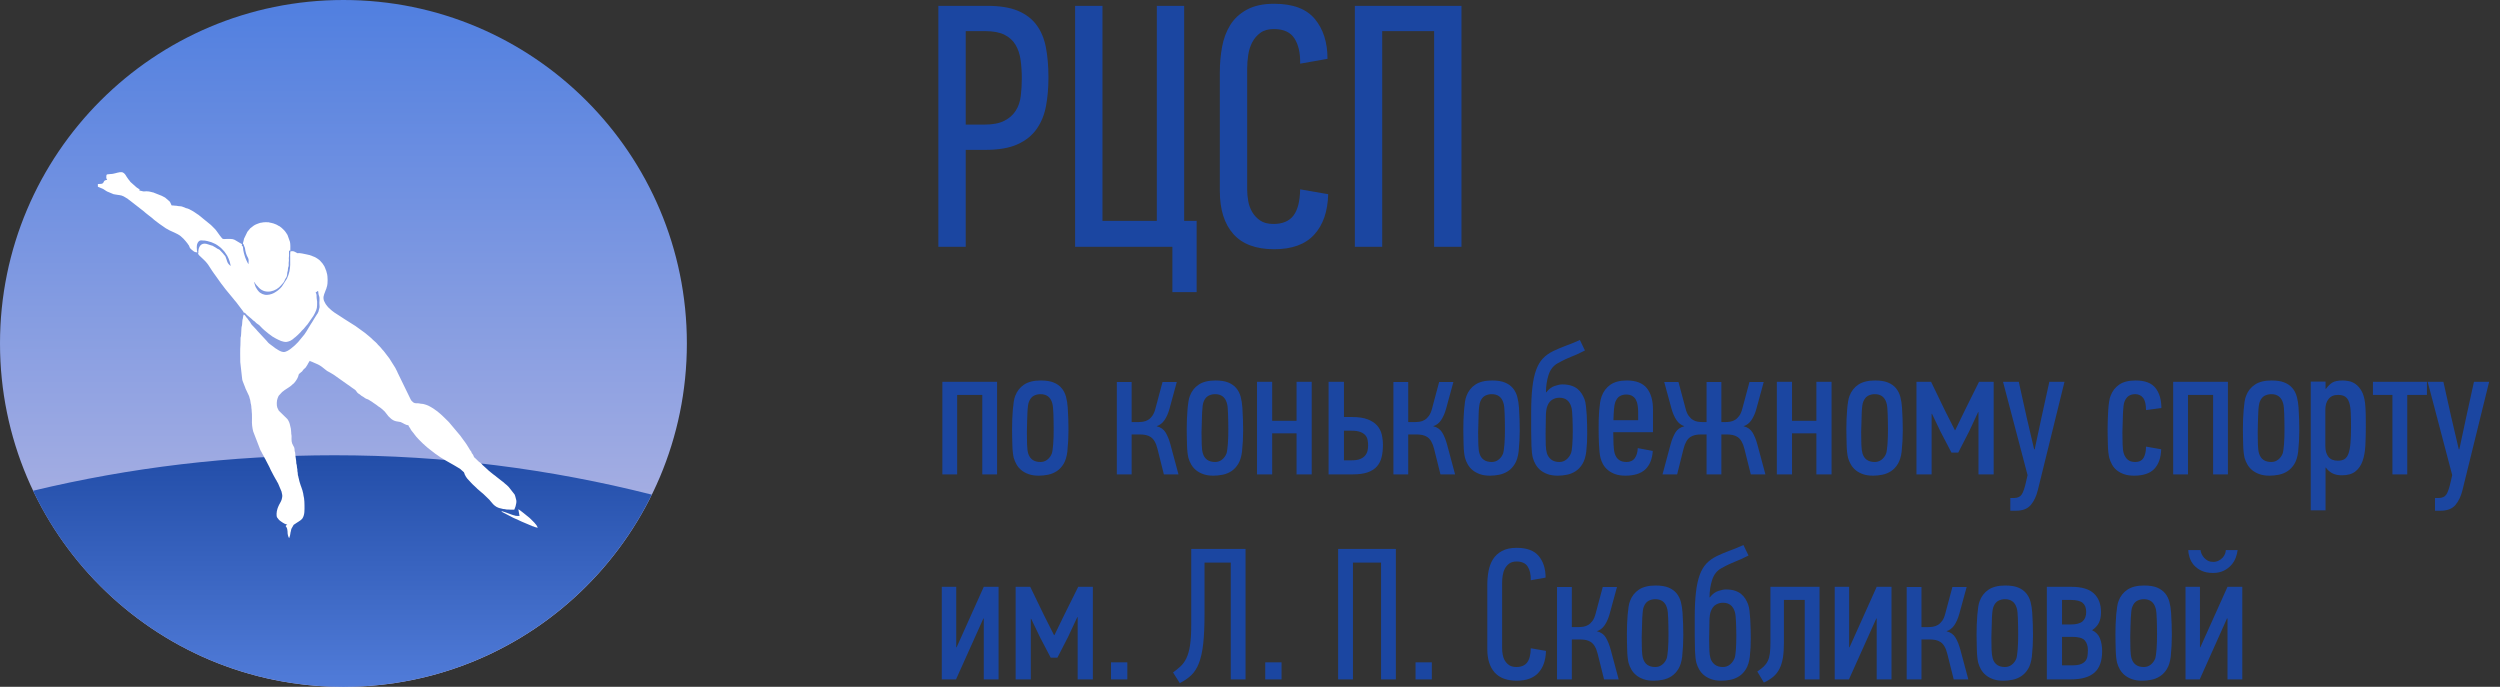
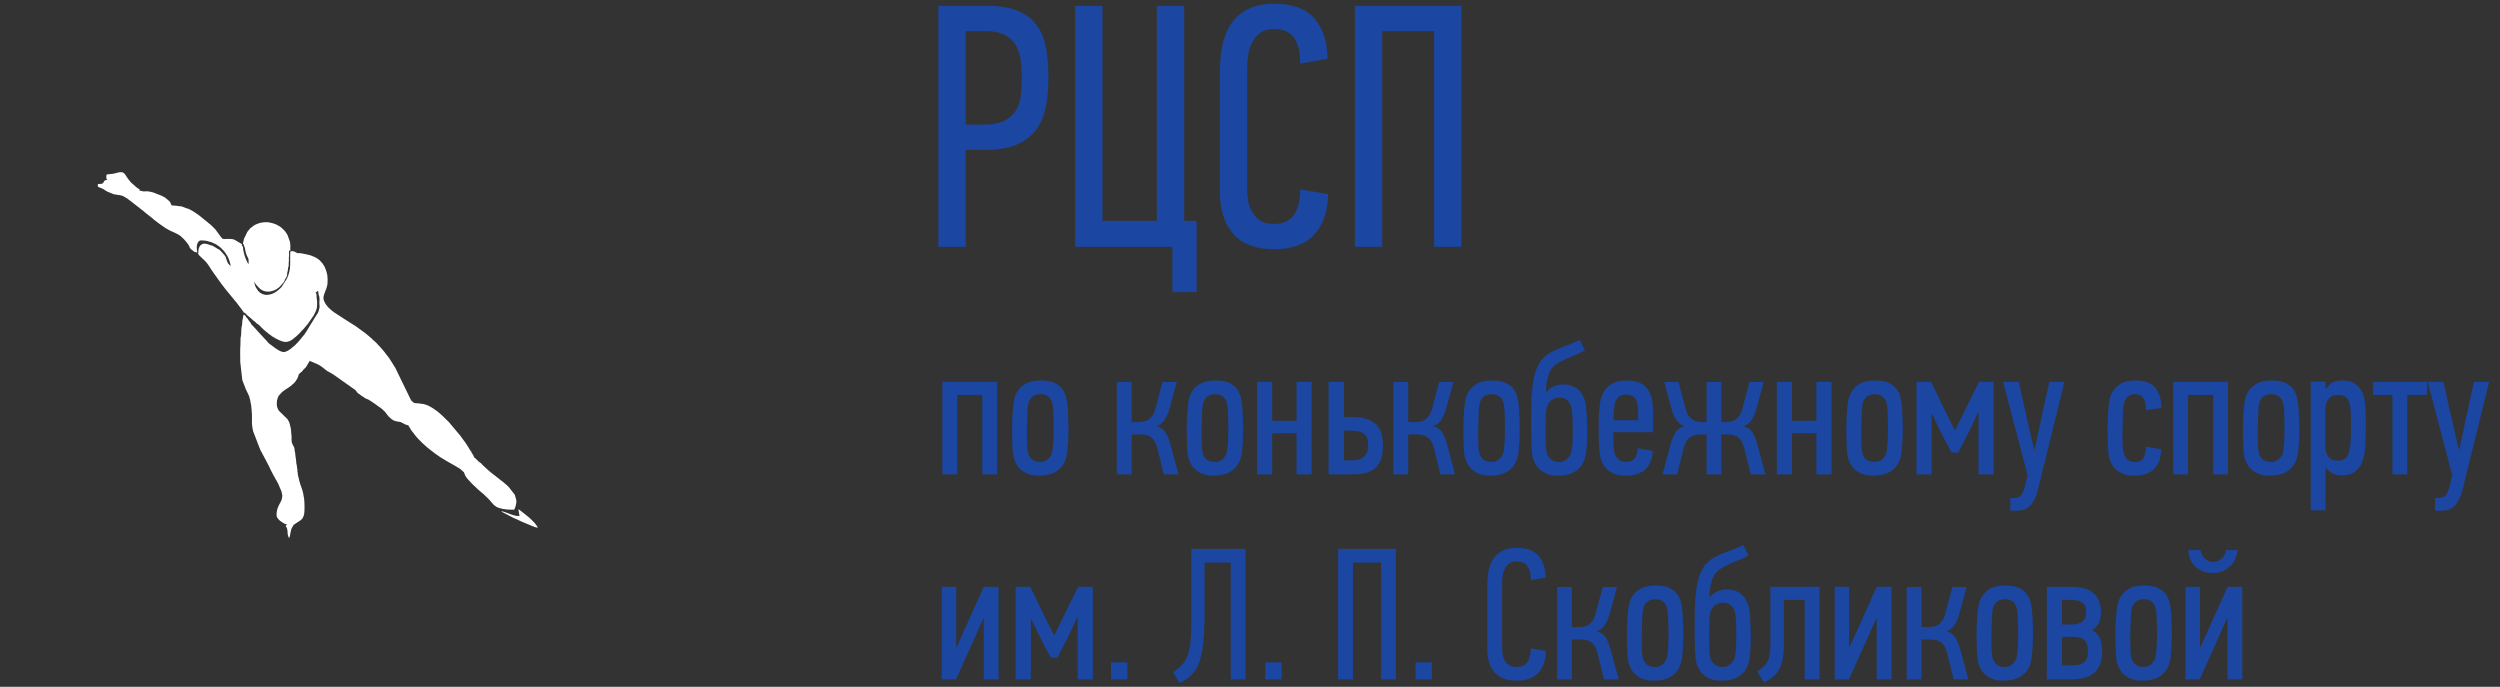
<svg xmlns="http://www.w3.org/2000/svg" width="182" height="50" viewBox="0 0 182 50" fill="none">
  <rect x="0" y="0" width="182" height="50" fill="#333333" stroke="none" />
  <g clip-path="url(#clip0_303_3051)">
-     <path d="M25.002 50.004C38.81 50.004 50.004 38.81 50.004 25.002C50.004 11.194 38.81 0 25.002 0C11.194 0 0 11.194 0 25.002C0 38.81 11.194 50.004 25.002 50.004Z" fill="url(#paint0_linear_303_3051)" />
-     <path fill-rule="evenodd" clip-rule="evenodd" d="M47.449 36.01C43.378 44.298 34.853 50.003 24.996 50.003C15.025 50.003 6.418 44.168 2.406 35.726C9.447 34.035 16.796 33.143 24.353 33.143C32.323 33.143 40.061 34.136 47.449 36.01Z" fill="url(#paint1_linear_303_3051)" />
    <path fill-rule="evenodd" clip-rule="evenodd" d="M13.732 17.84C13.771 17.883 13.788 17.979 13.825 18.046C13.859 18.107 14.049 18.265 14.131 18.319C14.177 18.35 14.295 18.373 14.369 18.38C14.366 18.321 14.346 18.3 14.338 18.243C14.318 18.1 14.317 17.922 14.348 17.793C14.392 17.616 14.518 17.474 14.694 17.503C14.752 17.513 14.796 17.506 14.855 17.509C14.968 17.514 15.281 17.59 15.399 17.636C15.596 17.713 15.759 17.794 15.93 17.927C15.991 17.973 16.057 18.017 16.11 18.074C16.206 18.177 16.244 18.206 16.349 18.33L16.548 18.628C16.615 18.762 16.678 18.892 16.718 19.034L16.767 19.229C16.779 19.286 16.791 19.308 16.785 19.365C16.703 19.289 16.578 19.182 16.537 19.032C16.496 18.884 16.475 18.859 16.46 18.806C16.404 18.592 16.36 18.632 16.232 18.448C16.195 18.394 16.14 18.359 16.093 18.299C15.932 18.097 15.904 18.176 15.757 18.06C15.685 18.002 15.642 17.995 15.569 17.948C15.485 17.893 15.482 17.884 15.366 17.862C15.273 17.843 15.059 17.739 14.908 17.736C14.519 17.726 14.415 18.144 14.443 18.427C14.417 18.447 14.483 18.454 14.398 18.441L14.474 18.56C14.484 18.576 14.483 18.573 14.491 18.582L14.853 18.925C14.926 19.001 15.001 19.066 15.06 19.149C15.062 19.151 15.064 19.155 15.066 19.157C15.068 19.159 15.07 19.161 15.072 19.163L15.145 19.26C15.147 19.262 15.15 19.265 15.151 19.267C15.154 19.27 15.16 19.28 15.162 19.283L15.449 19.726C15.451 19.728 15.453 19.732 15.455 19.734L15.466 19.749C15.468 19.751 15.47 19.755 15.471 19.757L15.488 19.78C15.489 19.782 15.491 19.785 15.493 19.787L15.589 19.927C15.59 19.929 15.592 19.933 15.594 19.934C15.596 19.937 15.598 19.94 15.6 19.942C15.616 19.964 15.603 19.945 15.618 19.963L16.101 20.642C16.103 20.644 16.105 20.647 16.107 20.649C16.114 20.66 16.116 20.661 16.124 20.671C16.145 20.701 16.154 20.71 16.176 20.737L16.401 21.033C16.414 21.049 16.418 21.055 16.43 21.071L17.002 21.764C17.023 21.788 16.996 21.753 17.015 21.779L17.053 21.831C17.056 21.834 17.063 21.842 17.066 21.845C17.161 21.943 17.239 22.057 17.322 22.164L17.591 22.521C17.601 22.535 17.597 22.526 17.609 22.542C17.641 22.583 17.742 22.718 17.753 22.764C17.842 22.747 17.917 22.87 17.958 22.912L18.34 23.235C18.375 23.264 18.394 23.295 18.424 23.321C18.465 23.355 18.491 23.363 18.526 23.388C18.588 23.431 18.636 23.513 18.709 23.557C18.851 23.645 18.895 23.68 18.999 23.803C19.108 23.928 19.405 24.182 19.554 24.294L19.757 24.442C19.794 24.467 19.819 24.494 19.854 24.514C19.882 24.529 19.887 24.529 19.916 24.546L20.069 24.637C20.325 24.765 20.582 24.915 20.874 24.89C20.927 24.885 21.092 24.832 21.133 24.81C21.241 24.752 21.357 24.674 21.443 24.587C21.476 24.552 21.462 24.572 21.496 24.549C21.557 24.511 21.83 24.239 21.891 24.173C21.921 24.14 21.937 24.107 21.973 24.073C22.016 24.034 22.021 24.031 22.059 23.988C22.078 23.968 22.086 23.965 22.107 23.943L22.224 23.801C22.274 23.729 22.341 23.672 22.388 23.611L22.816 22.995C22.888 22.864 22.966 22.728 23.019 22.581C23.061 22.466 23.085 22.363 23.084 22.215C23.082 21.878 23.102 22.022 23.054 21.717C23.029 21.562 23.085 21.446 22.977 21.29C23.01 21.276 23.053 21.247 23.076 21.231C23.122 21.2 23.111 21.185 23.155 21.176C23.186 21.265 23.166 21.389 23.218 21.516C23.312 21.744 23.218 21.979 23.262 22.259C23.284 22.401 23.228 22.464 23.207 22.59C23.191 22.684 23.197 22.667 23.155 22.745C23.105 22.839 23.165 22.771 23.083 22.869C23.024 22.939 22.768 23.387 22.7 23.492L22.678 23.523C22.671 23.532 22.664 23.541 22.657 23.552L22.467 23.861C22.369 24.021 22.27 24.209 22.154 24.357L21.705 24.9C21.554 25.067 21.383 25.224 21.208 25.356C21.122 25.422 21.042 25.488 20.945 25.536C20.857 25.58 20.744 25.637 20.627 25.627C20.466 25.614 20.27 25.5 20.138 25.407C20.107 25.387 20.109 25.391 20.078 25.374L19.617 25.028C19.566 24.994 19.548 24.967 19.507 24.927C19.462 24.884 19.46 24.862 19.419 24.821L18.739 24.089C18.707 24.049 18.687 24.021 18.65 23.983L18.46 23.781C18.407 23.719 18.304 23.634 18.272 23.564C18.226 23.464 18.181 23.41 18.113 23.331C18.075 23.289 18.061 23.25 18.029 23.206C17.996 23.16 17.97 23.153 17.937 23.103C17.878 23.016 17.831 22.928 17.741 22.899L17.714 22.986C17.712 22.991 17.71 22.986 17.705 23.015L17.673 23.219C17.662 23.266 17.662 23.242 17.653 23.277C17.647 23.304 17.641 23.397 17.639 23.419C17.627 23.527 17.631 23.666 17.6 23.76C17.592 23.788 17.59 23.745 17.583 23.821C17.579 23.879 17.578 23.921 17.573 23.967C17.562 24.062 17.56 24.158 17.558 24.253L17.543 24.473C17.534 24.522 17.533 24.489 17.523 24.531C17.501 24.621 17.519 24.756 17.509 24.831C17.495 24.93 17.515 25.036 17.502 25.137C17.473 25.348 17.491 26.089 17.491 26.355L17.631 27.601C17.635 27.622 17.64 27.647 17.643 27.667L17.661 27.728C17.671 27.76 17.66 27.72 17.671 27.757L17.855 28.226C17.868 28.257 17.863 28.256 17.874 28.286L18.133 28.836C18.164 28.908 18.163 28.985 18.194 29.062L18.212 29.109C18.219 29.135 18.219 29.146 18.223 29.176C18.231 29.22 18.237 29.262 18.244 29.313C18.245 29.325 18.249 29.358 18.252 29.37C18.263 29.418 18.261 29.39 18.271 29.429C18.295 29.52 18.297 29.619 18.302 29.712C18.306 29.809 18.328 29.747 18.328 29.999C18.328 30.072 18.338 30.083 18.341 30.142C18.353 30.345 18.338 30.554 18.341 30.757C18.341 30.826 18.363 31.124 18.384 31.184C18.408 31.253 18.404 31.337 18.433 31.409L18.956 32.766C18.989 32.837 19.038 32.89 19.068 32.968C19.076 32.985 19.085 33.005 19.094 33.021L19.234 33.272C19.255 33.321 19.25 33.329 19.279 33.37C19.298 33.396 19.293 33.385 19.311 33.417L19.376 33.548C19.378 33.55 19.38 33.554 19.381 33.556L19.604 33.986C19.627 34.033 19.637 34.04 19.655 34.092C19.664 34.116 19.665 34.123 19.672 34.14C19.691 34.182 19.674 34.142 19.686 34.166L19.725 34.244C19.728 34.25 19.735 34.266 19.737 34.271C19.739 34.273 19.741 34.276 19.742 34.279L19.766 34.321C19.767 34.323 19.775 34.345 19.777 34.348L19.82 34.424C19.828 34.439 19.823 34.429 19.832 34.45L19.885 34.553C19.897 34.569 19.904 34.585 19.913 34.604C19.924 34.627 19.93 34.635 19.941 34.656L20.09 34.923C20.113 34.965 20.112 34.943 20.136 34.995C20.143 35.013 20.151 35.037 20.159 35.05C20.173 35.075 20.158 35.049 20.175 35.074C20.176 35.076 20.179 35.079 20.18 35.081C20.181 35.084 20.184 35.087 20.186 35.089L20.218 35.149C20.233 35.178 20.235 35.175 20.247 35.198L20.483 35.759C20.487 35.768 20.485 35.755 20.495 35.785C20.505 35.811 20.505 35.82 20.508 35.85L20.549 36.045C20.552 36.12 20.549 36.203 20.529 36.263C20.516 36.306 20.51 36.353 20.499 36.388C20.449 36.543 20.318 36.724 20.271 36.853C20.261 36.878 20.261 36.881 20.247 36.907C20.219 36.96 20.207 37.024 20.187 37.083C20.139 37.231 20.098 37.559 20.18 37.681C20.198 37.709 20.223 37.735 20.245 37.761L20.295 37.828C20.373 37.917 20.485 37.977 20.584 38.048C20.649 38.094 20.767 38.153 20.845 38.178C20.865 38.184 20.88 38.187 20.913 38.188C20.881 38.233 20.842 38.223 20.796 38.292C20.809 38.343 20.822 38.329 20.848 38.371C20.856 38.385 20.86 38.396 20.87 38.415C20.875 38.426 20.879 38.433 20.883 38.44C20.918 38.51 20.921 38.614 20.934 38.703C20.943 38.764 20.929 38.828 20.945 38.887C20.946 38.891 20.948 38.894 20.949 38.897C20.965 38.947 20.965 39.006 20.987 39.055L21.01 39.097C21.024 39.123 21.024 39.126 21.031 39.154H21.07C21.071 39.118 21.069 39.127 21.077 39.096C21.107 38.98 21.122 39.011 21.146 38.799C21.149 38.776 21.148 38.763 21.154 38.741C21.162 38.705 21.161 38.728 21.173 38.682C21.183 38.64 21.191 38.595 21.197 38.562C21.203 38.532 21.2 38.535 21.21 38.511L21.218 38.492C21.219 38.49 21.22 38.486 21.222 38.483L21.378 38.209L21.66 38.02C21.667 38.018 21.698 38 21.703 37.998C21.725 37.982 21.716 37.986 21.724 37.98C21.81 37.912 21.85 37.914 21.951 37.814L22.019 37.739C22.191 37.465 22.167 37.129 22.167 36.803C22.167 36.614 22.158 36.437 22.134 36.262L22.111 36.154C22.089 36.085 22.09 35.997 22.074 35.931L22.009 35.669C22.008 35.666 22.006 35.663 22.005 35.659C22.004 35.656 22.002 35.653 22.001 35.651L21.993 35.632C21.954 35.528 21.941 35.452 21.888 35.332C21.859 35.264 21.84 35.148 21.81 35.084C21.781 35.023 21.789 34.964 21.768 34.904C21.723 34.773 21.733 34.733 21.709 34.65C21.691 34.591 21.688 34.629 21.684 34.557C21.68 34.499 21.682 34.466 21.675 34.423C21.667 34.362 21.662 34.352 21.652 34.301C21.637 34.226 21.66 34.249 21.65 34.186C21.626 34.028 21.617 34.056 21.606 33.877C21.603 33.818 21.603 33.846 21.591 33.814C21.59 33.811 21.588 33.808 21.587 33.804L21.576 33.764C21.561 33.704 21.571 33.621 21.561 33.557L21.507 33.179C21.489 33.106 21.503 33.002 21.48 32.919C21.464 32.859 21.452 32.879 21.449 32.807C21.445 32.721 21.444 32.631 21.411 32.558C21.41 32.555 21.408 32.551 21.407 32.549L21.386 32.517C21.373 32.495 21.371 32.487 21.359 32.467C21.195 32.198 21.224 32.06 21.227 31.735L21.208 31.611C21.195 31.565 21.204 31.527 21.199 31.477C21.191 31.4 21.185 31.292 21.175 31.213L21.091 30.853C21.064 30.777 21.032 30.674 20.99 30.614L20.96 30.566C20.933 30.512 20.932 30.525 20.898 30.484L20.297 29.897L20.215 29.732C20.213 29.727 20.209 29.716 20.207 29.712L20.195 29.686C20.194 29.683 20.192 29.68 20.191 29.677C20.19 29.674 20.188 29.67 20.187 29.667C20.128 29.504 20.138 29.163 20.213 28.985L20.279 28.828C20.281 28.826 20.288 28.817 20.29 28.814C20.296 28.805 20.299 28.801 20.307 28.791L20.545 28.533C20.563 28.521 20.573 28.514 20.591 28.501C20.606 28.49 20.614 28.482 20.628 28.472L20.716 28.403C20.718 28.401 20.721 28.399 20.723 28.398C20.725 28.396 20.728 28.393 20.731 28.393C20.733 28.391 20.736 28.389 20.738 28.387L20.794 28.352C20.796 28.351 20.816 28.338 20.818 28.336L21.039 28.191C21.105 28.144 21.21 28.076 21.259 28.02L21.312 27.968C21.349 27.941 21.387 27.922 21.412 27.884L21.505 27.77C21.564 27.697 21.604 27.622 21.647 27.546C21.695 27.463 21.719 27.385 21.741 27.287C21.741 27.286 21.747 27.26 21.749 27.256C21.768 27.211 21.809 27.197 21.841 27.166C22.016 26.988 21.901 27.17 22.085 26.913C22.135 26.845 22.221 26.809 22.268 26.731L22.381 26.557C22.418 26.499 22.441 26.42 22.484 26.371C22.509 26.341 22.529 26.325 22.532 26.277H22.585C22.605 26.327 22.645 26.309 22.708 26.336C22.737 26.35 22.74 26.354 22.77 26.366L23.125 26.521C23.128 26.522 23.131 26.523 23.134 26.525L23.253 26.588C23.308 26.627 23.374 26.656 23.427 26.701L23.748 26.955C23.784 26.993 23.861 27.032 23.916 27.061L24.035 27.126C24.037 27.127 24.04 27.129 24.042 27.13C24.045 27.132 24.048 27.134 24.051 27.135C24.054 27.137 24.057 27.139 24.059 27.14L24.313 27.292C24.315 27.294 24.317 27.296 24.319 27.298L25.336 28.018C25.338 28.019 25.342 28.022 25.344 28.023L25.514 28.14C25.531 28.154 25.515 28.143 25.534 28.159L25.603 28.208C25.606 28.209 25.609 28.212 25.61 28.213L25.835 28.368C25.874 28.395 25.897 28.419 25.924 28.461C26.081 28.705 26.123 28.634 26.265 28.773C26.344 28.851 26.405 28.85 26.539 28.956C26.556 28.968 26.546 28.96 26.563 28.972L26.586 28.988C26.588 28.99 26.591 28.992 26.593 28.994C26.672 29.048 26.772 29.056 26.846 29.106L27.134 29.289C27.153 29.305 27.135 29.293 27.155 29.307L27.209 29.344C27.211 29.345 27.215 29.348 27.217 29.349L27.403 29.476C27.405 29.478 27.408 29.481 27.411 29.482L27.425 29.494C27.439 29.505 27.443 29.508 27.455 29.516C27.49 29.541 27.523 29.571 27.558 29.596C27.597 29.624 27.625 29.632 27.67 29.666L27.816 29.782C27.818 29.783 27.821 29.786 27.824 29.788L28.006 29.958C28.008 29.96 28.01 29.963 28.012 29.965L28.236 30.249C28.258 30.283 28.233 30.251 28.258 30.281L28.302 30.327C28.441 30.446 28.453 30.496 28.635 30.595C28.741 30.652 28.911 30.695 29.036 30.703C29.143 30.711 29.183 30.728 29.267 30.773L29.464 30.877C29.549 30.92 29.625 30.953 29.727 30.953C29.741 31.007 29.767 31.044 29.797 31.091C29.799 31.095 29.806 31.104 29.808 31.107C29.809 31.11 29.812 31.112 29.814 31.114L29.861 31.185C29.961 31.392 29.994 31.374 30.109 31.537C30.127 31.56 30.135 31.573 30.153 31.598C30.25 31.735 30.358 31.86 30.477 31.979C30.485 31.987 30.494 31.997 30.502 32.006L30.783 32.286C30.785 32.288 30.788 32.292 30.79 32.294L30.89 32.376C30.921 32.404 30.911 32.405 30.939 32.431C30.984 32.473 30.995 32.463 31.053 32.527C31.093 32.572 31.133 32.593 31.174 32.627L31.26 32.698C31.262 32.699 31.265 32.701 31.267 32.703L31.636 32.988C31.638 32.991 31.646 32.999 31.649 33.001C31.651 33.002 31.654 33.005 31.656 33.006C31.658 33.008 31.661 33.011 31.663 33.012L31.772 33.087C31.774 33.089 31.778 33.09 31.78 33.091L32.033 33.269C32.035 33.271 32.039 33.273 32.041 33.275L32.453 33.528C32.456 33.53 32.459 33.532 32.462 33.533L33.004 33.84C33.102 33.906 33.222 33.958 33.323 34.029L33.413 34.083C33.444 34.105 33.458 34.108 33.488 34.126L33.771 34.378C33.801 34.423 33.809 34.479 33.828 34.531L33.845 34.566C33.894 34.66 33.941 34.753 34.009 34.832L34.316 35.166C34.318 35.167 34.321 35.17 34.323 35.172L34.374 35.224C34.382 35.233 34.39 35.241 34.399 35.252L34.628 35.467C34.63 35.469 34.633 35.471 34.635 35.473L34.683 35.517C34.706 35.543 34.709 35.545 34.733 35.571L34.887 35.705C34.888 35.707 34.892 35.709 34.894 35.711L35.084 35.873C35.132 35.918 35.157 35.923 35.204 35.975L35.616 36.373C35.619 36.376 35.626 36.383 35.628 36.386L35.759 36.543C35.842 36.641 35.931 36.752 36.037 36.826L36.147 36.901C36.149 36.901 36.152 36.903 36.155 36.905L36.28 36.962C36.331 36.988 36.39 36.995 36.442 37.008L36.621 37.053C36.661 37.058 36.669 37.062 36.714 37.064C36.73 37.065 36.749 37.064 36.764 37.066C36.826 37.074 36.809 37.093 36.895 37.092C36.935 37.092 36.97 37.089 37.01 37.095C37.13 37.111 37.303 37.104 37.445 37.104L37.453 37.061C37.454 37.058 37.456 37.054 37.457 37.051C37.458 37.049 37.46 37.046 37.462 37.043C37.463 37.04 37.465 37.037 37.467 37.034C37.467 37.034 37.478 37.008 37.479 37.008C37.495 36.965 37.498 36.943 37.517 36.901C37.537 36.856 37.521 36.905 37.535 36.855C37.538 36.841 37.544 36.808 37.546 36.8C37.573 36.657 37.608 36.599 37.588 36.425L37.518 36.155C37.495 36.102 37.492 36.047 37.464 36L37.039 35.458C36.939 35.358 36.867 35.28 36.751 35.199L36.677 35.128C36.614 35.072 36.583 35.065 36.522 35.009L36.141 34.711C36.113 34.688 36.09 34.667 36.063 34.645L35.972 34.579C35.97 34.578 35.968 34.575 35.965 34.574C35.955 34.566 35.955 34.569 35.942 34.558L35.739 34.395C35.737 34.394 35.733 34.392 35.731 34.39C35.728 34.388 35.725 34.386 35.723 34.385L35.677 34.34C35.651 34.313 35.622 34.303 35.594 34.279C35.567 34.257 35.554 34.236 35.528 34.214L35.145 33.866C35.143 33.864 35.14 33.862 35.138 33.86C35.136 33.858 35.133 33.856 35.131 33.854L35.036 33.74C34.992 33.694 34.927 33.667 34.876 33.626C34.862 33.615 34.856 33.608 34.842 33.595L34.63 33.389C34.608 33.367 34.622 33.375 34.59 33.349C34.432 33.221 34.554 33.308 34.434 33.102L34.391 33.041C34.351 32.996 34.346 32.996 34.327 32.934C34.289 32.796 34.241 32.831 34.195 32.726C34.187 32.708 34.194 32.72 34.183 32.7L34.063 32.507C34.003 32.414 33.936 32.29 33.867 32.206L33.756 32.056C33.755 32.054 33.752 32.051 33.75 32.048L33.552 31.777C33.544 31.767 33.536 31.753 33.526 31.737L32.768 30.836C32.733 30.801 32.714 30.758 32.672 30.724C32.63 30.687 32.635 30.688 32.602 30.651L32.184 30.245C32.13 30.209 32.094 30.151 32.04 30.116C31.971 30.072 31.916 30.002 31.848 29.954L31.726 29.868C31.6 29.782 31.493 29.691 31.355 29.625C31.351 29.623 31.34 29.619 31.337 29.617C31.334 29.615 31.332 29.613 31.329 29.612C31.327 29.61 31.323 29.608 31.321 29.606C31.318 29.605 31.316 29.602 31.314 29.602C31.224 29.547 31.126 29.506 31.025 29.471L30.884 29.429C30.787 29.389 30.654 29.408 30.559 29.376C30.487 29.352 30.393 29.361 30.314 29.36C30.228 29.359 30.161 29.344 30.089 29.297L29.966 29.186C29.965 29.185 29.951 29.164 29.95 29.162L29.914 29.106C29.902 29.087 29.912 29.104 29.899 29.083L28.945 27.125C28.93 27.099 28.918 27.058 28.907 27.032C28.887 26.982 28.88 26.983 28.857 26.938L28.812 26.852C28.805 26.838 28.801 26.826 28.794 26.806L28.35 26.1C28.336 26.085 28.343 26.094 28.333 26.078L27.977 25.611C27.961 25.594 27.965 25.595 27.949 25.574C27.947 25.572 27.945 25.569 27.943 25.567L27.919 25.539C27.86 25.471 27.774 25.39 27.725 25.314L27.587 25.166C27.563 25.143 27.541 25.13 27.519 25.102L27.456 25.022C27.389 24.96 27.322 24.877 27.247 24.826C27.165 24.77 27.111 24.687 27.033 24.622C27.002 24.596 26.992 24.593 26.963 24.562C26.929 24.53 26.926 24.524 26.886 24.496C26.874 24.486 26.86 24.476 26.85 24.467C26.832 24.45 26.839 24.452 26.816 24.435C26.815 24.433 26.811 24.431 26.809 24.43C26.806 24.428 26.802 24.426 26.8 24.425C26.797 24.423 26.794 24.421 26.792 24.419L26.586 24.247C26.571 24.237 26.563 24.231 26.548 24.22C26.546 24.218 26.543 24.215 26.541 24.214L25.942 23.781C25.912 23.758 25.892 23.739 25.86 23.72C25.844 23.71 25.831 23.705 25.818 23.697L25.05 23.211C25.047 23.209 25.044 23.207 25.042 23.206L25.011 23.183C24.992 23.17 24.991 23.172 24.97 23.16C24.941 23.141 24.947 23.142 24.924 23.127L24.424 22.804C24.391 22.779 24.378 22.772 24.345 22.753L24.286 22.708C24.204 22.642 24.111 22.585 24.041 22.508L24.011 22.474C23.981 22.446 23.954 22.439 23.931 22.41L23.827 22.292C23.786 22.239 23.745 22.189 23.709 22.136L23.628 21.981C23.563 21.872 23.542 21.746 23.55 21.613L23.605 21.395C23.625 21.35 23.63 21.363 23.648 21.293L23.726 21.083C23.727 21.08 23.729 21.077 23.73 21.075L23.739 21.057C23.74 21.054 23.742 21.052 23.743 21.049C23.757 21.02 23.753 21.03 23.76 21.001C23.765 20.981 23.767 20.968 23.773 20.948C23.81 20.835 23.826 20.79 23.84 20.649C23.856 20.473 23.853 20.301 23.838 20.125C23.829 20.025 23.814 19.93 23.782 19.842L23.748 19.707C23.747 19.704 23.745 19.7 23.743 19.697L23.726 19.664C23.69 19.58 23.663 19.478 23.617 19.394L23.607 19.376C23.528 19.23 23.431 19.111 23.313 18.992C23.289 18.968 23.272 18.949 23.247 18.927C23.166 18.859 23.071 18.804 22.982 18.748C22.909 18.704 22.845 18.686 22.763 18.655C22.714 18.637 22.745 18.646 22.71 18.629C22.666 18.606 22.649 18.611 22.603 18.593L22.567 18.576C22.564 18.576 22.56 18.575 22.557 18.573C22.482 18.549 22.406 18.55 22.333 18.523L21.996 18.454C21.894 18.436 21.756 18.413 21.658 18.435C21.49 18.36 21.383 18.23 21.135 18.309C21.086 19.042 21.243 19.519 20.89 20.283L20.522 20.857C20.464 20.923 20.378 21.03 20.31 21.076C20.242 21.122 20.254 21.137 20.195 21.169C20.138 21.202 20.065 21.268 19.94 21.333C19.746 21.431 19.472 21.504 19.259 21.452C19.131 21.42 19.064 21.398 18.958 21.323C18.956 21.321 18.947 21.314 18.943 21.312C18.941 21.311 18.938 21.309 18.935 21.307L18.897 21.28C18.87 21.26 18.862 21.248 18.844 21.229C18.8 21.181 18.785 21.168 18.749 21.115C18.644 20.959 18.593 20.89 18.542 20.692C18.532 20.654 18.513 20.574 18.499 20.535C18.555 20.551 18.554 20.591 18.584 20.641C18.652 20.753 18.692 20.767 18.765 20.851C18.8 20.891 18.826 20.924 18.856 20.955C19.349 21.456 20.118 21.203 20.467 20.762C20.564 20.641 20.658 20.575 20.718 20.426C20.739 20.37 20.742 20.339 20.78 20.292C20.927 20.108 20.894 19.973 20.916 19.84C20.924 19.79 20.942 19.766 20.953 19.697C20.96 19.646 20.957 19.574 20.969 19.515C21.001 19.356 21.027 19.452 21.015 19.172C21.012 19.096 21.026 19.057 21.032 18.989C21.038 18.917 21.026 18.86 21.026 18.793C21.026 18.73 21.043 18.681 21.044 18.611C21.045 18.485 21.033 18.39 21.041 18.252L21.135 18.244C21.135 18.056 21.151 17.792 21.109 17.605L20.934 17.114C20.915 17.07 20.917 17.085 20.893 17.05C20.83 16.958 20.871 16.994 20.757 16.847C20.741 16.827 20.73 16.812 20.71 16.79C20.708 16.788 20.705 16.785 20.703 16.783C20.701 16.781 20.699 16.778 20.697 16.776L20.632 16.711C20.522 16.601 20.488 16.57 20.357 16.476C20.316 16.447 20.315 16.461 20.276 16.44C20.23 16.415 20.29 16.433 20.179 16.381C20.144 16.364 20.167 16.373 20.138 16.357C20.104 16.338 20.094 16.338 20.063 16.326L19.903 16.265C19.708 16.206 19.74 16.232 19.625 16.203C19.573 16.188 19.621 16.186 19.543 16.181C19.473 16.176 19.184 16.173 19.132 16.188C19.087 16.202 19.137 16.192 19.094 16.203C19.071 16.209 19.06 16.208 19.036 16.209C18.99 16.215 18.933 16.221 18.885 16.242C18.799 16.28 18.803 16.264 18.675 16.32C18.606 16.351 18.737 16.297 18.657 16.327C18.527 16.379 18.388 16.478 18.286 16.57L18.233 16.608C18.23 16.61 18.227 16.612 18.225 16.614L18.018 16.864C18.017 16.866 18.014 16.869 18.013 16.872C18.011 16.874 18.008 16.877 18.008 16.878L17.764 17.38C17.747 17.436 17.745 17.508 17.722 17.573C17.699 17.637 17.69 17.674 17.688 17.755C17.753 17.776 17.736 17.832 17.768 17.906C17.797 17.977 17.824 17.99 17.834 18.074C17.865 18.316 17.929 18.57 18.062 18.786C18.123 18.886 18.092 19.095 18.092 19.229C18.089 19.227 18.087 19.224 18.085 19.222L18.041 19.159C18.028 19.137 18.014 19.106 18.001 19.081C17.981 19.042 17.948 18.98 17.93 18.932L17.861 18.765C17.842 18.706 17.826 18.668 17.807 18.599C17.774 18.488 17.734 18.36 17.715 18.229C17.663 17.875 17.717 17.973 17.603 17.892C17.604 17.876 17.603 17.841 17.606 17.826L17.623 17.779L17.267 17.569C16.979 17.379 16.937 17.397 16.526 17.395C16.346 17.394 16.233 17.444 16.144 17.321C16.142 17.319 16.14 17.316 16.138 17.313L15.999 17.139C15.986 17.123 15.983 17.118 15.972 17.101L15.731 16.768C15.718 16.751 15.711 16.748 15.7 16.733C15.686 16.716 15.693 16.721 15.679 16.703L15.522 16.545C15.51 16.532 15.505 16.528 15.49 16.512L15.398 16.422C15.385 16.409 15.378 16.401 15.366 16.388C15.364 16.386 15.361 16.383 15.36 16.382L14.437 15.632C14.423 15.623 14.408 15.616 14.395 15.608L14.132 15.429C14.099 15.408 14.087 15.397 14.051 15.378L13.772 15.227C13.709 15.188 13.605 15.169 13.536 15.15C13.395 15.108 13.263 15.018 13.158 15.018L12.988 15.005C12.879 14.985 12.833 14.971 12.716 14.971C12.67 14.971 12.681 14.974 12.615 14.96C12.568 14.952 12.543 14.954 12.492 14.954L12.39 14.729C12.37 14.699 12.361 14.689 12.341 14.659L12.025 14.388C12.023 14.386 12.02 14.384 12.018 14.382L11.795 14.266C11.791 14.264 11.782 14.258 11.778 14.256L11.207 14.031C11.204 14.029 11.202 14.028 11.199 14.026L11.182 14.017C11.159 14.009 11.045 13.994 10.982 13.969L10.842 13.939C10.516 13.892 10.558 13.987 10.272 13.896C10.216 13.878 10.133 13.885 10.115 13.818C10.213 13.828 10.095 13.833 10.194 13.844C10.181 13.797 10.111 13.758 10.043 13.708L9.969 13.663C9.942 13.642 9.919 13.621 9.891 13.598L9.497 13.246C9.464 13.213 9.467 13.193 9.438 13.163C9.375 13.099 9.311 13.001 9.258 12.924L9.242 12.901C9.241 12.899 9.238 12.896 9.236 12.894C9.171 12.801 9.124 12.684 9.031 12.616L8.994 12.588C8.962 12.561 8.923 12.545 8.879 12.537H8.719C8.599 12.552 8.481 12.593 8.421 12.606C8.295 12.633 8.199 12.667 8.064 12.668C8.007 12.668 7.865 12.682 7.815 12.693C7.739 12.708 7.743 12.772 7.738 12.891C7.733 12.998 7.77 13.034 7.804 13.099C7.712 13.099 7.598 13.134 7.565 13.212L7.536 13.275C7.535 13.278 7.532 13.281 7.531 13.283C7.489 13.352 7.446 13.374 7.358 13.385C7.27 13.394 7.223 13.399 7.125 13.399V13.595L7.511 13.757C7.513 13.759 7.516 13.761 7.519 13.763L7.685 13.871C7.705 13.885 7.692 13.878 7.707 13.888L7.782 13.931C7.784 13.932 7.786 13.935 7.789 13.937L8.204 14.11C8.231 14.119 8.253 14.132 8.268 14.137C8.36 14.165 8.495 14.164 8.593 14.19L8.709 14.205C8.815 14.22 8.904 14.248 8.997 14.295C9 14.296 9.003 14.298 9.006 14.3C9.008 14.301 9.011 14.303 9.014 14.304L9.292 14.469C9.31 14.484 9.299 14.476 9.313 14.488L9.408 14.564C9.42 14.572 9.41 14.563 9.433 14.578L9.858 14.91C9.86 14.912 9.864 14.914 9.866 14.915L10.438 15.362C10.455 15.375 10.467 15.383 10.483 15.395C10.536 15.435 10.562 15.48 10.622 15.518L11.125 15.915C11.129 15.918 11.198 15.996 11.279 16.048L11.472 16.195C11.485 16.206 11.484 16.204 11.495 16.211C11.497 16.212 11.501 16.215 11.503 16.217C11.505 16.218 11.508 16.221 11.509 16.223L11.591 16.284C11.594 16.286 11.596 16.289 11.599 16.291L12.068 16.617C12.097 16.636 12.085 16.63 12.118 16.646L12.221 16.699C12.278 16.733 12.335 16.775 12.399 16.796C12.481 16.824 12.543 16.872 12.632 16.902L12.713 16.939C12.802 16.972 13.083 17.123 13.153 17.192L13.35 17.372C13.367 17.39 13.371 17.396 13.387 17.413L13.468 17.503C13.493 17.541 13.484 17.526 13.511 17.552L13.65 17.725C13.653 17.729 13.659 17.738 13.661 17.741C13.674 17.761 13.681 17.776 13.691 17.79L13.732 17.84Z" fill="white" />
-     <path fill-rule="evenodd" clip-rule="evenodd" d="M37.827 37.561C37.72 37.561 37.623 37.57 37.516 37.546L37.469 37.526C37.466 37.525 37.307 37.495 37.227 37.456C37.225 37.455 37.221 37.453 37.218 37.452L36.761 37.283C36.708 37.259 36.643 37.254 36.586 37.233C36.574 37.228 36.612 37.217 36.548 37.222C36.509 37.227 36.527 37.222 36.508 37.248L37.289 37.656C37.313 37.664 37.293 37.654 37.324 37.673C37.328 37.675 37.337 37.681 37.34 37.683C37.41 37.725 37.663 37.822 37.728 37.856C37.731 37.858 37.733 37.86 37.736 37.861C37.818 37.906 37.908 37.931 37.977 37.973L38.776 38.311C38.81 38.32 38.839 38.324 38.868 38.336L38.949 38.374C38.969 38.38 38.969 38.377 38.992 38.383L39.148 38.423L39.097 38.304C39.067 38.237 39.022 38.192 38.975 38.138C38.974 38.136 38.971 38.133 38.969 38.131C38.968 38.129 38.965 38.126 38.963 38.124L38.933 38.088C38.924 38.074 38.927 38.078 38.917 38.066C38.899 38.042 38.89 38.036 38.872 38.019L38.617 37.765C38.533 37.672 38.421 37.611 38.333 37.526L38.268 37.473C38.172 37.408 38.099 37.322 37.999 37.259C37.932 37.216 37.799 37.094 37.736 37.077L37.772 37.29C37.773 37.293 37.774 37.296 37.775 37.3C37.801 37.373 37.799 37.504 37.827 37.561Z" fill="white" />
+     <path fill-rule="evenodd" clip-rule="evenodd" d="M37.827 37.561C37.72 37.561 37.623 37.57 37.516 37.546L37.469 37.526C37.466 37.525 37.307 37.495 37.227 37.456C37.225 37.455 37.221 37.453 37.218 37.452L36.761 37.283C36.708 37.259 36.643 37.254 36.586 37.233C36.574 37.228 36.612 37.217 36.548 37.222C36.509 37.227 36.527 37.222 36.508 37.248L37.289 37.656C37.313 37.664 37.293 37.654 37.324 37.673C37.328 37.675 37.337 37.681 37.34 37.683C37.41 37.725 37.663 37.822 37.728 37.856C37.731 37.858 37.733 37.86 37.736 37.861C37.818 37.906 37.908 37.931 37.977 37.973L38.776 38.311C38.81 38.32 38.839 38.324 38.868 38.336L38.949 38.374C38.969 38.38 38.969 38.377 38.992 38.383L39.148 38.423L39.097 38.304C38.974 38.136 38.971 38.133 38.969 38.131C38.968 38.129 38.965 38.126 38.963 38.124L38.933 38.088C38.924 38.074 38.927 38.078 38.917 38.066C38.899 38.042 38.89 38.036 38.872 38.019L38.617 37.765C38.533 37.672 38.421 37.611 38.333 37.526L38.268 37.473C38.172 37.408 38.099 37.322 37.999 37.259C37.932 37.216 37.799 37.094 37.736 37.077L37.772 37.29C37.773 37.293 37.774 37.296 37.775 37.3C37.801 37.373 37.799 37.504 37.827 37.561Z" fill="white" />
    <path fill-rule="evenodd" clip-rule="evenodd" d="M104.405 17.968V2.266H100.624V17.968H98.633V0.426H106.396V17.968H104.405ZM92.761 0.274C94.122 0.274 95.109 0.644 95.722 1.384C96.335 2.122 96.642 3.089 96.642 4.282L94.651 4.635C94.668 3.862 94.529 3.249 94.234 2.795C93.941 2.341 93.441 2.115 92.735 2.115C92.332 2.115 92.004 2.207 91.753 2.392C91.501 2.576 91.303 2.808 91.16 3.085C91.017 3.362 90.92 3.669 90.87 4.005C90.82 4.341 90.794 4.661 90.794 4.963V13.809C90.794 14.061 90.82 14.334 90.87 14.629C90.92 14.922 91.017 15.191 91.16 15.435C91.303 15.679 91.496 15.884 91.74 16.053C91.983 16.221 92.307 16.304 92.71 16.304C93.366 16.304 93.849 16.103 94.159 15.7C94.471 15.297 94.634 14.657 94.651 13.784L96.692 14.137C96.659 15.397 96.319 16.38 95.672 17.085C95.025 17.792 94.054 18.144 92.761 18.144C91.433 18.144 90.442 17.775 89.786 17.035C89.132 16.296 88.804 15.255 88.804 13.91V5.24C88.804 4.618 88.858 4.009 88.967 3.413C89.076 2.816 89.274 2.287 89.56 1.824C89.846 1.363 90.249 0.989 90.769 0.704C91.29 0.418 91.954 0.274 92.761 0.274ZM86.207 0.426V16.077H87.115V21.269H85.35V17.968H78.268V0.426H80.26V16.077H84.217V0.426H86.207ZM70.304 9.071H71.665C72.27 9.071 72.753 8.978 73.115 8.794C73.476 8.609 73.753 8.361 73.946 8.059C74.139 7.756 74.261 7.403 74.311 6.996C74.362 6.593 74.387 6.16 74.387 5.706C74.387 5.236 74.358 4.786 74.299 4.366C74.24 3.942 74.118 3.576 73.933 3.265C73.748 2.955 73.48 2.706 73.127 2.53C72.774 2.354 72.303 2.266 71.715 2.266H70.304V9.071ZM71.891 0.426C72.782 0.426 73.513 0.544 74.085 0.779C74.656 1.014 75.11 1.354 75.445 1.799C75.782 2.245 76.013 2.791 76.139 3.437C76.264 4.084 76.327 4.82 76.327 5.643C76.327 6.383 76.269 7.072 76.151 7.71C76.034 8.348 75.806 8.907 75.471 9.386C75.135 9.865 74.668 10.239 74.072 10.507C73.476 10.777 72.698 10.91 71.74 10.91H70.304V17.968H68.312V0.426H71.891Z" fill="#1B46A1" />
    <path fill-rule="evenodd" clip-rule="evenodd" d="M113.351 49.458V42.733H114.429V45.652H114.893C115.011 45.652 115.133 45.644 115.262 45.625C115.389 45.606 115.509 45.563 115.623 45.495C115.736 45.427 115.841 45.327 115.936 45.196C116.032 45.064 116.107 44.889 116.162 44.67L116.68 42.733H117.717L117.185 44.683C117.093 45.011 116.973 45.286 116.823 45.509C116.673 45.732 116.48 45.88 116.243 45.952C116.544 46.025 116.764 46.18 116.905 46.417C117.045 46.653 117.162 46.94 117.253 47.276L117.84 49.458H116.775L116.312 47.603C116.257 47.385 116.189 47.205 116.107 47.065C116.025 46.923 115.929 46.816 115.821 46.744C115.711 46.671 115.591 46.621 115.459 46.593C115.327 46.567 115.188 46.553 115.043 46.553H114.429V49.458H113.351ZM110.419 39.881C111.154 39.881 111.689 40.082 112.021 40.481C112.353 40.882 112.519 41.405 112.519 42.05L111.441 42.242C111.45 41.823 111.375 41.492 111.216 41.246C111.057 41 110.786 40.877 110.404 40.877C110.186 40.877 110.008 40.928 109.872 41.027C109.736 41.127 109.629 41.252 109.552 41.403C109.474 41.553 109.422 41.719 109.395 41.901C109.367 42.082 109.354 42.255 109.354 42.419V47.208C109.354 47.344 109.367 47.492 109.395 47.651C109.422 47.81 109.474 47.955 109.552 48.087C109.629 48.219 109.733 48.331 109.865 48.422C109.997 48.512 110.173 48.558 110.391 48.558C110.745 48.558 111.007 48.449 111.175 48.23C111.343 48.013 111.432 47.667 111.441 47.194L112.547 47.385C112.528 48.067 112.344 48.599 111.993 48.981C111.643 49.363 111.118 49.554 110.419 49.554C109.7 49.554 109.163 49.354 108.808 48.954C108.454 48.553 108.276 47.99 108.276 47.263V42.569C108.276 42.232 108.306 41.903 108.365 41.58C108.424 41.257 108.531 40.971 108.685 40.72C108.84 40.47 109.059 40.268 109.34 40.114C109.622 39.959 109.982 39.881 110.419 39.881ZM103.051 48.217H104.237V49.458H103.051V48.217ZM100.541 49.458V40.959H98.494V49.458H97.416V39.964H101.618V49.458H100.541ZM92.11 48.217H93.296V49.458H92.11V48.217ZM87.689 44.691C87.689 45.563 87.658 46.287 87.594 46.855C87.531 47.424 87.428 47.894 87.287 48.263C87.146 48.631 86.962 48.924 86.734 49.145C86.507 49.363 86.225 49.559 85.889 49.732L85.397 48.954C85.597 48.809 85.78 48.661 85.943 48.51C86.107 48.36 86.248 48.164 86.367 47.924C86.484 47.683 86.573 47.373 86.632 46.996C86.691 46.618 86.721 46.13 86.721 45.53V39.964H90.677V49.458H89.599V40.959H87.689V44.691ZM80.882 48.217H82.069V49.458H80.882V48.217ZM78.453 49.458V44.929H78.426L77.772 46.335L76.981 47.876H76.489L75.698 46.361L75.07 45.052H75.043V49.458H73.938V42.72H75.001L75.998 44.779L76.735 46.239H76.762L77.471 44.779L78.494 42.72H79.559V49.458H78.453ZM71.618 49.458V45.024H71.591L69.599 49.458H68.562V42.72H69.613V47.126H69.64L71.618 42.72H72.696V49.458H71.618ZM179.272 35.666C179.163 36.121 178.99 36.487 178.754 36.764C178.518 37.041 178.158 37.181 177.675 37.181H177.267V36.253H177.54C177.794 36.253 177.979 36.169 178.092 36.001C178.206 35.832 178.312 35.521 178.412 35.066L178.521 34.588L176.734 27.794H177.88L178.453 30.373L178.999 32.706H179.04L179.545 30.345L180.104 27.794H181.209L179.272 35.666ZM175.247 28.749V34.534H174.169V28.749H172.751V27.794H176.68V28.749H175.247ZM170.2 28.749C169.9 28.749 169.672 28.85 169.518 29.049C169.363 29.249 169.285 29.504 169.285 29.813V32.487C169.285 32.806 169.359 33.06 169.504 33.251C169.649 33.443 169.882 33.538 170.2 33.538C170.399 33.538 170.561 33.499 170.684 33.421C170.807 33.345 170.902 33.21 170.97 33.019C171.039 32.828 171.087 32.576 171.113 32.262C171.141 31.949 171.154 31.56 171.154 31.095C171.154 30.678 171.148 30.32 171.134 30.025C171.121 29.729 171.082 29.486 171.018 29.295C170.955 29.104 170.859 28.965 170.732 28.878C170.604 28.792 170.427 28.749 170.2 28.749ZM170.561 27.699C170.68 27.699 170.825 27.715 170.996 27.747C171.169 27.778 171.334 27.851 171.491 27.965C171.651 28.078 171.794 28.245 171.921 28.463C172.046 28.681 172.132 28.977 172.178 29.349C172.206 29.622 172.221 29.908 172.226 30.209C172.231 30.509 172.232 30.791 172.232 31.055C172.232 31.546 172.221 32.007 172.198 32.44C172.176 32.872 172.107 33.246 171.994 33.565C171.883 33.883 171.707 34.136 171.473 34.322C171.237 34.509 170.907 34.602 170.482 34.602C170.218 34.602 169.992 34.554 169.802 34.458C169.611 34.362 169.453 34.224 169.326 34.043H169.3V37.153H168.222V27.78H169.3V28.299L169.326 28.313C169.472 28.113 169.624 27.96 169.788 27.856C169.952 27.751 170.208 27.699 170.561 27.699ZM165.35 28.695C165.17 28.695 165.004 28.736 164.854 28.817C164.706 28.899 164.59 29.045 164.511 29.252C164.456 29.379 164.42 29.645 164.402 30.047C164.383 30.452 164.37 30.925 164.361 31.471C164.361 31.769 164.365 32.062 164.374 32.348C164.383 32.633 164.411 32.854 164.456 33.008C164.584 33.424 164.882 33.633 165.35 33.633C165.538 33.633 165.707 33.576 165.85 33.462C165.995 33.349 166.105 33.202 166.175 33.022C166.193 32.976 166.212 32.892 166.23 32.77C166.248 32.646 166.264 32.501 166.277 32.335C166.291 32.167 166.3 31.987 166.305 31.796C166.309 31.605 166.311 31.416 166.311 31.225C166.311 31.034 166.309 30.846 166.305 30.661C166.3 30.475 166.296 30.295 166.291 30.122C166.287 29.95 166.277 29.798 166.264 29.661C166.25 29.524 166.23 29.416 166.202 29.333C166.077 28.908 165.793 28.695 165.35 28.695ZM165.377 27.699C165.761 27.699 166.073 27.749 166.316 27.849C166.557 27.949 166.75 28.087 166.896 28.265C167.043 28.443 167.148 28.652 167.212 28.893C167.276 29.133 167.317 29.395 167.335 29.677C167.353 29.941 167.366 30.223 167.376 30.523C167.385 30.823 167.389 31.091 167.389 31.328C167.389 31.846 167.362 32.364 167.307 32.883C167.262 33.246 167.171 33.543 167.035 33.769C166.896 33.997 166.73 34.174 166.534 34.301C166.339 34.429 166.125 34.515 165.898 34.56C165.67 34.606 165.446 34.629 165.227 34.629C164.943 34.629 164.699 34.593 164.495 34.52C164.288 34.448 164.113 34.352 163.967 34.234C163.822 34.115 163.703 33.977 163.61 33.817C163.519 33.658 163.451 33.497 163.405 33.333C163.379 33.224 163.356 33.088 163.338 32.924C163.319 32.76 163.308 32.58 163.303 32.384C163.299 32.19 163.294 31.992 163.29 31.791C163.285 31.591 163.283 31.405 163.283 31.232C163.283 31.005 163.288 30.77 163.296 30.53C163.306 30.289 163.319 30.059 163.338 29.841C163.356 29.622 163.379 29.424 163.405 29.247C163.433 29.07 163.469 28.926 163.515 28.817C163.644 28.472 163.858 28.199 164.159 27.999C164.46 27.798 164.866 27.699 165.377 27.699ZM161.114 34.534V28.749H159.286V34.534H158.208V27.794H162.192V34.534H161.114ZM155.356 34.629C155.074 34.629 154.832 34.593 154.627 34.52C154.422 34.448 154.247 34.352 154.101 34.234C153.956 34.115 153.84 33.977 153.754 33.817C153.668 33.658 153.602 33.497 153.556 33.333C153.528 33.224 153.506 33.088 153.488 32.924C153.47 32.76 153.458 32.58 153.454 32.384C153.449 32.19 153.444 31.992 153.44 31.791C153.435 31.591 153.433 31.405 153.433 31.232C153.433 31.005 153.437 30.77 153.447 30.53C153.456 30.289 153.467 30.059 153.48 29.841C153.495 29.622 153.515 29.424 153.542 29.247C153.569 29.07 153.606 28.926 153.651 28.817C153.779 28.472 153.988 28.199 154.279 27.999C154.57 27.798 154.97 27.699 155.479 27.699C156.152 27.699 156.632 27.881 156.919 28.245C157.205 28.608 157.349 29.094 157.349 29.704L156.23 29.854C156.23 29.445 156.159 29.15 156.02 28.967C155.88 28.786 155.689 28.695 155.445 28.695C155.263 28.695 155.109 28.736 154.977 28.817C154.847 28.899 154.741 29.043 154.659 29.252C154.606 29.386 154.57 29.654 154.552 30.052C154.534 30.45 154.52 30.921 154.511 31.461C154.511 31.762 154.515 32.053 154.525 32.337C154.534 32.621 154.561 32.842 154.606 32.996C154.67 33.194 154.766 33.352 154.898 33.462C155.026 33.576 155.211 33.633 155.445 33.633C155.725 33.633 155.925 33.533 156.048 33.333C156.168 33.133 156.23 32.861 156.23 32.514L157.334 32.706C157.316 33.324 157.151 33.799 156.837 34.131C156.523 34.463 156.03 34.629 155.356 34.629ZM148.358 35.666C148.248 36.121 148.076 36.487 147.839 36.764C147.603 37.041 147.244 37.181 146.761 37.181H146.352V36.253H146.626C146.88 36.253 147.064 36.169 147.178 36.001C147.292 35.832 147.399 35.521 147.498 35.066L147.607 34.588L145.82 27.794H146.967L147.539 30.373L148.085 32.706H148.126L148.631 30.345L149.191 27.794H150.295L148.358 35.666ZM144.033 34.534V30.004H144.007L143.351 31.41L142.559 32.951H142.068L141.277 31.436L140.65 30.127H140.622V34.534H139.518V27.794H140.582L141.577 29.854L142.314 31.314H142.342L143.051 29.854L144.074 27.794H145.139V34.534H144.033ZM136.482 28.695C136.302 28.695 136.137 28.736 135.987 28.817C135.839 28.899 135.723 29.045 135.643 29.252C135.588 29.379 135.552 29.645 135.534 30.047C135.516 30.452 135.502 30.925 135.493 31.471C135.493 31.769 135.498 32.062 135.506 32.348C135.516 32.633 135.544 32.854 135.588 33.008C135.715 33.424 136.014 33.633 136.482 33.633C136.671 33.633 136.839 33.576 136.983 33.462C137.128 33.349 137.237 33.202 137.308 33.022C137.326 32.976 137.344 32.892 137.362 32.77C137.38 32.646 137.396 32.501 137.41 32.335C137.423 32.167 137.433 31.987 137.437 31.796C137.441 31.605 137.444 31.416 137.444 31.225C137.444 31.034 137.441 30.846 137.437 30.661C137.433 30.475 137.428 30.295 137.423 30.122C137.419 29.95 137.41 29.798 137.396 29.661C137.382 29.524 137.362 29.416 137.334 29.333C137.21 28.908 136.925 28.695 136.482 28.695ZM136.51 27.699C136.894 27.699 137.205 27.749 137.448 27.849C137.69 27.949 137.883 28.087 138.028 28.265C138.176 28.443 138.28 28.652 138.344 28.893C138.408 29.133 138.449 29.395 138.467 29.677C138.485 29.941 138.499 30.223 138.508 30.523C138.517 30.823 138.522 31.091 138.522 31.328C138.522 31.846 138.494 32.364 138.44 32.883C138.394 33.246 138.303 33.543 138.167 33.769C138.028 33.997 137.863 34.174 137.667 34.301C137.471 34.429 137.258 34.515 137.03 34.56C136.803 34.606 136.577 34.629 136.36 34.629C136.075 34.629 135.832 34.593 135.628 34.52C135.42 34.448 135.245 34.352 135.1 34.234C134.954 34.115 134.836 33.977 134.743 33.817C134.652 33.658 134.583 33.497 134.538 33.333C134.51 33.224 134.488 33.088 134.47 32.924C134.451 32.76 134.441 32.58 134.436 32.384C134.431 32.19 134.426 31.992 134.423 31.791C134.418 31.591 134.415 31.405 134.415 31.232C134.415 31.005 134.42 30.77 134.429 30.53C134.438 30.289 134.451 30.059 134.47 29.841C134.488 29.622 134.51 29.424 134.538 29.247C134.565 29.07 134.602 28.926 134.647 28.817C134.777 28.472 134.99 28.199 135.29 27.999C135.593 27.798 135.997 27.699 136.51 27.699ZM132.232 34.534V31.546H130.459V34.534H129.354V27.794H130.459V30.632H132.232V27.794H133.338V34.534H132.232ZM124.238 34.534V31.628H123.829C123.683 31.628 123.545 31.641 123.413 31.669C123.281 31.695 123.161 31.746 123.051 31.819C122.942 31.892 122.846 31.998 122.765 32.139C122.683 32.28 122.614 32.46 122.56 32.678L122.096 34.534H121.031L121.618 32.351C121.709 32.015 121.826 31.728 121.966 31.491C122.108 31.255 122.328 31.1 122.628 31.028C122.391 30.955 122.198 30.807 122.048 30.584C121.898 30.361 121.778 30.086 121.687 29.759L121.155 27.808H122.192L122.71 29.745C122.765 29.963 122.839 30.139 122.935 30.271C123.031 30.403 123.135 30.502 123.249 30.571C123.362 30.639 123.481 30.682 123.603 30.7C123.726 30.718 123.852 30.727 123.979 30.727H124.238V27.808H125.315V30.727H125.575C125.693 30.727 125.816 30.718 125.943 30.7C126.07 30.682 126.191 30.639 126.305 30.571C126.418 30.502 126.523 30.403 126.619 30.271C126.714 30.139 126.789 29.963 126.843 29.745L127.362 27.808H128.399L127.867 29.759C127.776 30.086 127.656 30.361 127.505 30.584C127.355 30.807 127.162 30.955 126.926 31.028C127.226 31.1 127.446 31.255 127.587 31.491C127.728 31.728 127.844 32.015 127.935 32.351L128.522 34.534H127.458L126.994 32.678C126.939 32.46 126.871 32.28 126.789 32.139C126.707 31.998 126.611 31.892 126.502 31.819C126.393 31.746 126.273 31.695 126.141 31.669C126.009 31.641 125.871 31.628 125.724 31.628H125.315V34.534H124.238ZM119.259 30.591V30.017C119.259 29.846 119.247 29.679 119.224 29.52C119.201 29.361 119.158 29.223 119.093 29.104C119.029 28.985 118.94 28.893 118.826 28.824C118.71 28.756 118.562 28.722 118.379 28.722C118.214 28.722 118.062 28.761 117.926 28.838C117.787 28.916 117.678 29.058 117.594 29.267C117.548 29.395 117.517 29.567 117.499 29.786C117.48 30.004 117.467 30.273 117.457 30.591H119.259ZM118.405 33.633C118.672 33.633 118.872 33.545 119.004 33.367C119.137 33.19 119.213 32.942 119.231 32.623L120.322 32.828C120.286 33.411 120.106 33.856 119.786 34.165C119.463 34.474 118.976 34.629 118.324 34.629C118.035 34.629 117.785 34.59 117.576 34.514C117.369 34.436 117.192 34.336 117.045 34.213C116.9 34.09 116.785 33.952 116.701 33.797C116.614 33.642 116.553 33.487 116.516 33.333C116.488 33.224 116.466 33.088 116.448 32.924C116.43 32.76 116.416 32.58 116.407 32.384C116.398 32.19 116.391 31.992 116.386 31.791C116.383 31.591 116.38 31.405 116.38 31.232C116.38 31.005 116.383 30.775 116.386 30.543C116.391 30.311 116.403 30.091 116.421 29.882C116.439 29.673 116.462 29.479 116.488 29.302C116.516 29.124 116.553 28.977 116.598 28.858C116.724 28.504 116.935 28.222 117.23 28.012C117.524 27.803 117.926 27.699 118.433 27.699C119.104 27.699 119.588 27.886 119.889 28.258C120.186 28.631 120.336 29.145 120.336 29.8V31.464H117.444C117.444 31.764 117.451 32.059 117.464 32.351C117.478 32.642 117.507 32.864 117.553 33.019C117.68 33.429 117.965 33.633 118.405 33.633ZM113.521 28.954C113.34 28.954 113.17 29 113.015 29.091C112.858 29.181 112.74 29.329 112.655 29.538C112.583 29.711 112.544 29.963 112.539 30.293C112.535 30.625 112.528 31.062 112.519 31.608C112.519 31.905 112.524 32.173 112.532 32.41C112.542 32.645 112.569 32.839 112.614 32.994C112.678 33.194 112.787 33.349 112.938 33.462C113.089 33.576 113.283 33.633 113.521 33.633C113.715 33.633 113.884 33.574 114.031 33.456C114.177 33.337 114.286 33.19 114.36 33.008C114.406 32.908 114.441 32.704 114.463 32.396C114.486 32.087 114.497 31.741 114.497 31.362C114.497 31.243 114.495 31.102 114.49 30.939C114.486 30.777 114.481 30.612 114.477 30.443C114.472 30.274 114.463 30.116 114.449 29.968C114.436 29.818 114.415 29.702 114.388 29.62C114.258 29.177 113.969 28.954 113.521 28.954ZM113.724 27.985C113.981 27.985 114.199 28.014 114.383 28.074C114.566 28.133 114.718 28.212 114.843 28.313C114.965 28.413 115.068 28.529 115.15 28.66C115.232 28.792 115.302 28.931 115.357 29.076C115.402 29.204 115.436 29.367 115.459 29.567C115.481 29.768 115.499 29.981 115.514 30.209C115.527 30.436 115.536 30.668 115.54 30.904C115.545 31.141 115.547 31.359 115.547 31.56C115.547 31.814 115.543 32.033 115.534 32.214C115.525 32.396 115.507 32.618 115.479 32.883C115.434 33.246 115.343 33.543 115.207 33.769C115.07 33.997 114.904 34.174 114.708 34.301C114.513 34.429 114.302 34.515 114.075 34.56C113.847 34.606 113.623 34.629 113.406 34.629C113.124 34.629 112.88 34.593 112.676 34.52C112.471 34.448 112.296 34.352 112.151 34.234C112.005 34.115 111.887 33.977 111.796 33.817C111.705 33.658 111.637 33.497 111.591 33.333C111.536 33.124 111.503 32.833 111.489 32.46C111.475 32.087 111.469 31.728 111.469 31.382V30.032C111.469 29.313 111.498 28.702 111.558 28.197C111.614 27.692 111.707 27.269 111.833 26.928C111.957 26.587 112.121 26.31 112.323 26.096C112.526 25.881 112.778 25.702 113.078 25.557C113.251 25.475 113.407 25.405 113.549 25.345C113.69 25.286 113.833 25.23 113.979 25.174C114.124 25.12 114.279 25.061 114.443 24.998C114.606 24.933 114.797 24.852 115.016 24.752L115.384 25.515C115.174 25.626 114.998 25.711 114.852 25.776C114.706 25.839 114.566 25.898 114.429 25.952C114.293 26.007 114.144 26.071 113.986 26.143C113.826 26.216 113.633 26.316 113.406 26.443C113.087 26.616 112.865 26.898 112.737 27.289C112.61 27.68 112.547 28.103 112.547 28.558H112.573C112.756 28.321 112.962 28.167 113.19 28.095C113.419 28.021 113.597 27.985 113.724 27.985ZM108.597 28.695C108.417 28.695 108.251 28.736 108.101 28.817C107.953 28.899 107.837 29.045 107.758 29.252C107.704 29.379 107.667 29.645 107.648 30.047C107.63 30.452 107.617 30.925 107.608 31.471C107.608 31.769 107.612 32.062 107.621 32.348C107.63 32.633 107.658 32.854 107.704 33.008C107.831 33.424 108.129 33.633 108.597 33.633C108.785 33.633 108.953 33.576 109.097 33.462C109.242 33.349 109.352 33.202 109.422 33.022C109.44 32.976 109.458 32.892 109.476 32.77C109.495 32.646 109.511 32.501 109.524 32.335C109.538 32.167 109.547 31.987 109.552 31.796C109.556 31.605 109.558 31.416 109.558 31.225C109.558 31.034 109.556 30.846 109.552 30.661C109.547 30.475 109.542 30.295 109.538 30.122C109.533 29.95 109.524 29.798 109.511 29.661C109.497 29.524 109.476 29.416 109.449 29.333C109.324 28.908 109.04 28.695 108.597 28.695ZM108.624 27.699C109.008 27.699 109.319 27.749 109.563 27.849C109.804 27.949 109.997 28.087 110.143 28.265C110.29 28.443 110.396 28.652 110.459 28.893C110.522 29.133 110.564 29.395 110.582 29.677C110.6 29.941 110.613 30.223 110.623 30.523C110.632 30.823 110.636 31.091 110.636 31.328C110.636 31.846 110.609 32.364 110.554 32.883C110.509 33.246 110.419 33.543 110.282 33.769C110.143 33.997 109.977 34.174 109.781 34.301C109.586 34.429 109.372 34.515 109.145 34.56C108.917 34.606 108.693 34.629 108.474 34.629C108.19 34.629 107.946 34.593 107.742 34.52C107.534 34.448 107.36 34.352 107.214 34.234C107.069 34.115 106.951 33.977 106.857 33.817C106.766 33.658 106.698 33.497 106.652 33.333C106.626 33.224 106.603 33.088 106.585 32.924C106.566 32.76 106.555 32.58 106.55 32.384C106.545 32.19 106.541 31.992 106.537 31.791C106.532 31.591 106.53 31.405 106.53 31.232C106.53 31.005 106.535 30.77 106.543 30.53C106.553 30.289 106.566 30.059 106.585 29.841C106.603 29.622 106.626 29.424 106.652 29.247C106.68 29.07 106.716 28.926 106.762 28.817C106.891 28.472 107.105 28.199 107.405 27.999C107.707 27.798 108.113 27.699 108.624 27.699ZM101.441 34.534V27.808H102.519V30.727H102.983C103.101 30.727 103.223 30.718 103.351 30.7C103.479 30.682 103.599 30.639 103.713 30.571C103.827 30.502 103.931 30.403 104.026 30.271C104.122 30.139 104.197 29.963 104.252 29.745L104.77 27.808H105.807L105.274 29.759C105.184 30.086 105.063 30.361 104.913 30.584C104.763 30.807 104.57 30.955 104.333 31.028C104.633 31.1 104.854 31.255 104.995 31.491C105.136 31.728 105.252 32.015 105.343 32.351L105.93 34.534H104.865L104.402 32.678C104.347 32.46 104.279 32.28 104.197 32.139C104.115 31.998 104.02 31.892 103.911 31.819C103.802 31.746 103.68 31.695 103.549 31.669C103.417 31.641 103.278 31.628 103.133 31.628H102.519V34.534H101.441ZM96.721 34.534V27.794H97.84V30.359H98.426C98.9 30.359 99.281 30.416 99.572 30.53C99.864 30.643 100.09 30.791 100.255 30.978C100.418 31.164 100.53 31.38 100.589 31.623C100.647 31.869 100.677 32.126 100.677 32.399C100.677 32.726 100.645 33.019 100.581 33.283C100.518 33.545 100.405 33.769 100.24 33.956C100.077 34.143 99.854 34.283 99.572 34.384C99.29 34.484 98.931 34.534 98.494 34.534H96.721ZM97.84 33.51H98.426C98.681 33.51 98.885 33.477 99.04 33.408C99.195 33.34 99.313 33.253 99.394 33.149C99.477 33.044 99.531 32.928 99.559 32.801C99.585 32.674 99.599 32.546 99.599 32.419C99.599 32.282 99.585 32.149 99.559 32.017C99.531 31.885 99.475 31.771 99.388 31.675C99.302 31.58 99.178 31.503 99.02 31.443C98.86 31.384 98.654 31.355 98.399 31.355H97.84V33.51ZM94.388 34.534V31.546H92.614V34.534H91.51V27.794H92.614V30.632H94.388V27.794H95.493V34.534H94.388ZM88.46 28.695C88.281 28.695 88.114 28.736 87.964 28.817C87.817 28.899 87.701 29.045 87.621 29.252C87.567 29.379 87.531 29.645 87.512 30.047C87.494 30.452 87.48 30.925 87.471 31.471C87.471 31.769 87.476 32.062 87.485 32.348C87.494 32.633 87.521 32.854 87.567 33.008C87.694 33.424 87.992 33.633 88.46 33.633C88.648 33.633 88.818 33.576 88.96 33.462C89.106 33.349 89.215 33.202 89.286 33.022C89.304 32.976 89.322 32.892 89.34 32.77C89.359 32.646 89.374 32.501 89.388 32.335C89.401 32.167 89.411 31.987 89.415 31.796C89.42 31.605 89.422 31.416 89.422 31.225C89.422 31.034 89.42 30.846 89.415 30.661C89.411 30.475 89.406 30.295 89.401 30.122C89.397 29.95 89.388 29.798 89.374 29.661C89.361 29.524 89.34 29.416 89.313 29.333C89.187 28.908 88.904 28.695 88.46 28.695ZM88.488 27.699C88.872 27.699 89.184 27.749 89.426 27.849C89.667 27.949 89.861 28.087 90.006 28.265C90.155 28.443 90.259 28.652 90.323 28.893C90.386 29.133 90.427 29.395 90.445 29.677C90.463 29.941 90.477 30.223 90.486 30.523C90.496 30.823 90.5 31.091 90.5 31.328C90.5 31.846 90.473 32.364 90.418 32.883C90.372 33.246 90.282 33.543 90.145 33.769C90.006 33.997 89.84 34.174 89.645 34.301C89.449 34.429 89.235 34.515 89.008 34.56C88.78 34.606 88.556 34.629 88.337 34.629C88.053 34.629 87.81 34.593 87.605 34.52C87.399 34.448 87.224 34.352 87.077 34.234C86.932 34.115 86.814 33.977 86.721 33.817C86.63 33.658 86.561 33.497 86.517 33.333C86.489 33.224 86.466 33.088 86.448 32.924C86.43 32.76 86.418 32.58 86.414 32.384C86.409 32.19 86.405 31.992 86.4 31.791C86.396 31.591 86.393 31.405 86.393 31.232C86.393 31.005 86.398 30.77 86.407 30.53C86.416 30.289 86.43 30.059 86.448 29.841C86.466 29.622 86.489 29.424 86.517 29.247C86.543 29.07 86.58 28.926 86.626 28.817C86.754 28.472 86.969 28.199 87.269 27.999C87.572 27.798 87.976 27.699 88.488 27.699ZM81.305 34.534V27.808H82.383V30.727H82.846C82.965 30.727 83.088 30.718 83.215 30.7C83.342 30.682 83.462 30.639 83.576 30.571C83.69 30.502 83.795 30.403 83.889 30.271C83.985 30.139 84.061 29.963 84.115 29.745L84.633 27.808H85.67L85.139 29.759C85.048 30.086 84.927 30.361 84.776 30.584C84.626 30.807 84.433 30.955 84.197 31.028C84.497 31.1 84.718 31.255 84.859 31.491C85 31.728 85.116 32.015 85.206 32.351L85.793 34.534H84.729L84.265 32.678C84.211 32.46 84.143 32.28 84.061 32.139C83.979 31.998 83.883 31.892 83.774 31.819C83.665 31.746 83.545 31.695 83.413 31.669C83.281 31.641 83.142 31.628 82.996 31.628H82.383V34.534H81.305ZM75.746 28.695C75.566 28.695 75.4 28.736 75.25 28.817C75.102 28.899 74.986 29.045 74.907 29.252C74.851 29.379 74.815 29.645 74.797 30.047C74.779 30.452 74.765 30.925 74.757 31.471C74.757 31.769 74.761 32.062 74.77 32.348C74.779 32.633 74.806 32.854 74.851 33.008C74.979 33.424 75.277 33.633 75.746 33.633C75.934 33.633 76.102 33.576 76.246 33.462C76.391 33.349 76.5 33.202 76.57 33.022C76.589 32.976 76.607 32.892 76.625 32.77C76.643 32.646 76.659 32.501 76.673 32.335C76.687 32.167 76.696 31.987 76.701 31.796C76.705 31.605 76.707 31.416 76.707 31.225C76.707 31.034 76.705 30.846 76.701 30.661C76.696 30.475 76.691 30.295 76.687 30.122C76.682 29.95 76.673 29.798 76.659 29.661C76.646 29.524 76.625 29.416 76.598 29.333C76.473 28.908 76.189 28.695 75.746 28.695ZM75.773 27.699C76.157 27.699 76.468 27.749 76.712 27.849C76.953 27.949 77.146 28.087 77.292 28.265C77.439 28.443 77.544 28.652 77.608 28.893C77.671 29.133 77.712 29.395 77.731 29.677C77.749 29.941 77.762 30.223 77.772 30.523C77.78 30.823 77.785 31.091 77.785 31.328C77.785 31.846 77.757 32.364 77.703 32.883C77.658 33.246 77.566 33.543 77.431 33.769C77.292 33.997 77.126 34.174 76.93 34.301C76.735 34.429 76.521 34.515 76.293 34.56C76.066 34.606 75.841 34.629 75.623 34.629C75.339 34.629 75.095 34.593 74.891 34.52C74.683 34.448 74.508 34.352 74.363 34.234C74.218 34.115 74.099 33.977 74.006 33.817C73.915 33.658 73.847 33.497 73.801 33.333C73.775 33.224 73.751 33.088 73.733 32.924C73.715 32.76 73.704 32.58 73.699 32.384C73.694 32.19 73.69 31.992 73.685 31.791C73.681 31.591 73.679 31.405 73.679 31.232C73.679 31.005 73.683 30.77 73.692 30.53C73.701 30.289 73.715 30.059 73.733 29.841C73.751 29.622 73.775 29.424 73.801 29.247C73.829 29.07 73.865 28.926 73.91 28.817C74.04 28.472 74.254 28.199 74.554 27.999C74.856 27.798 75.261 27.699 75.773 27.699ZM71.51 34.534V28.749H69.681V34.534H68.604V27.794H72.588V34.534H71.51Z" fill="#1B46A1" />
    <path fill-rule="evenodd" clip-rule="evenodd" d="M162.162 49.459V45.025H162.125L160.14 49.459H159.106V42.721H160.157V47.127H160.183L162.162 42.721H163.239V49.459H162.162ZM160.197 40.047C160.206 40.137 160.234 40.233 160.279 40.332C160.325 40.433 160.386 40.526 160.464 40.612C160.541 40.698 160.634 40.769 160.742 40.824C160.853 40.878 160.975 40.906 161.111 40.906C161.257 40.906 161.387 40.878 161.5 40.824C161.614 40.769 161.711 40.698 161.794 40.612C161.875 40.526 161.937 40.433 161.977 40.332C162.018 40.233 162.039 40.137 162.039 40.047H162.898C162.88 40.219 162.834 40.403 162.762 40.599C162.689 40.794 162.58 40.974 162.435 41.138C162.289 41.301 162.107 41.438 161.889 41.547C161.67 41.656 161.412 41.71 161.111 41.71C160.775 41.71 160.493 41.656 160.266 41.547C160.038 41.438 159.854 41.301 159.713 41.138C159.572 40.974 159.47 40.794 159.406 40.599C159.343 40.403 159.31 40.219 159.31 40.047H160.197ZM156.071 43.621C155.891 43.621 155.725 43.662 155.574 43.743C155.427 43.825 155.311 43.97 155.231 44.178C155.177 44.305 155.141 44.571 155.123 44.974C155.105 45.378 155.09 45.851 155.082 46.397C155.082 46.695 155.086 46.988 155.095 47.275C155.105 47.559 155.131 47.779 155.177 47.934C155.304 48.35 155.602 48.559 156.071 48.559C156.259 48.559 156.427 48.502 156.57 48.388C156.716 48.275 156.826 48.127 156.896 47.948C156.914 47.902 156.932 47.818 156.951 47.695C156.969 47.572 156.984 47.427 156.998 47.261C157.012 47.092 157.021 46.913 157.025 46.722C157.03 46.531 157.032 46.342 157.032 46.151C157.032 45.96 157.03 45.772 157.025 45.587C157.021 45.401 157.017 45.221 157.012 45.048C157.007 44.875 156.998 44.723 156.984 44.587C156.971 44.45 156.951 44.341 156.923 44.259C156.798 43.835 156.514 43.621 156.071 43.621ZM156.097 42.625C156.482 42.625 156.794 42.675 157.037 42.775C157.277 42.874 157.471 43.014 157.617 43.191C157.765 43.368 157.869 43.578 157.933 43.819C157.996 44.059 158.037 44.321 158.055 44.603C158.073 44.867 158.087 45.149 158.096 45.449C158.105 45.749 158.11 46.017 158.11 46.253C158.11 46.772 158.083 47.29 158.029 47.809C157.983 48.172 157.892 48.468 157.755 48.696C157.617 48.923 157.45 49.1 157.255 49.227C157.06 49.355 156.846 49.441 156.618 49.487C156.391 49.532 156.166 49.555 155.947 49.555C155.664 49.555 155.42 49.519 155.215 49.446C155.009 49.373 154.834 49.278 154.688 49.159C154.543 49.041 154.424 48.902 154.331 48.744C154.24 48.584 154.172 48.422 154.127 48.259C154.099 48.15 154.076 48.014 154.058 47.85C154.04 47.686 154.028 47.506 154.024 47.311C154.02 47.115 154.015 46.917 154.01 46.718C154.005 46.517 154.004 46.331 154.004 46.158C154.004 45.93 154.008 45.696 154.017 45.455C154.026 45.215 154.04 44.985 154.058 44.766C154.076 44.548 154.099 44.351 154.127 44.173C154.154 43.995 154.19 43.853 154.236 43.743C154.365 43.398 154.579 43.125 154.879 42.925C155.182 42.724 155.586 42.625 156.097 42.625ZM151.875 44.548C151.875 44.257 151.791 44.039 151.623 43.893C151.455 43.748 151.166 43.675 150.756 43.675H150.115V45.462H150.743C151.152 45.462 151.444 45.385 151.616 45.23C151.789 45.076 151.875 44.849 151.875 44.548ZM151.998 47.331C151.998 47.022 151.921 46.784 151.766 46.615C151.612 46.446 151.307 46.362 150.852 46.362H150.115V48.436H150.88C151.125 48.436 151.32 48.409 151.466 48.355C151.612 48.3 151.725 48.225 151.808 48.129C151.889 48.034 151.941 47.918 151.964 47.781C151.987 47.645 151.998 47.495 151.998 47.331ZM149.01 49.459V42.721H150.811C151.547 42.721 152.089 42.882 152.434 43.204C152.78 43.527 152.953 43.98 152.953 44.562C152.953 44.88 152.901 45.142 152.797 45.346C152.691 45.551 152.525 45.73 152.299 45.885H152.312C152.585 46.013 152.774 46.21 152.878 46.479C152.983 46.747 153.035 47.058 153.035 47.413C153.035 48.123 152.848 48.642 152.475 48.968C152.103 49.296 151.529 49.459 150.756 49.459H149.01ZM145.961 43.621C145.781 43.621 145.616 43.662 145.466 43.743C145.318 43.825 145.202 43.97 145.122 44.178C145.068 44.305 145.031 44.571 145.013 44.974C144.995 45.378 144.982 45.851 144.972 46.397C144.972 46.695 144.977 46.988 144.985 47.275C144.995 47.559 145.023 47.779 145.068 47.934C145.195 48.35 145.493 48.559 145.961 48.559C146.15 48.559 146.318 48.502 146.462 48.388C146.607 48.275 146.716 48.127 146.787 47.948C146.805 47.902 146.823 47.818 146.841 47.695C146.859 47.572 146.876 47.427 146.889 47.261C146.902 47.092 146.912 46.913 146.917 46.722C146.92 46.531 146.923 46.342 146.923 46.151C146.923 45.96 146.92 45.772 146.917 45.587C146.912 45.401 146.907 45.221 146.902 45.048C146.899 44.875 146.889 44.723 146.876 44.587C146.861 44.45 146.841 44.341 146.814 44.259C146.689 43.835 146.404 43.621 145.961 43.621ZM145.989 42.625C146.373 42.625 146.685 42.675 146.927 42.775C147.169 42.874 147.362 43.014 147.507 43.191C147.655 43.368 147.76 43.578 147.824 43.819C147.888 44.059 147.928 44.321 147.946 44.603C147.964 44.867 147.978 45.149 147.987 45.449C147.997 45.749 148.001 46.017 148.001 46.253C148.001 46.772 147.974 47.29 147.919 47.809C147.873 48.172 147.783 48.468 147.646 48.696C147.507 48.923 147.342 49.1 147.146 49.227C146.95 49.355 146.737 49.441 146.51 49.487C146.282 49.532 146.057 49.555 145.839 49.555C145.554 49.555 145.311 49.519 145.107 49.446C144.899 49.373 144.725 49.278 144.579 49.159C144.433 49.041 144.316 48.902 144.222 48.744C144.131 48.584 144.062 48.422 144.017 48.259C143.99 48.15 143.968 48.014 143.949 47.85C143.93 47.686 143.92 47.506 143.915 47.311C143.91 47.115 143.906 46.917 143.902 46.718C143.897 46.517 143.894 46.331 143.894 46.158C143.894 45.93 143.899 45.696 143.908 45.455C143.917 45.215 143.93 44.985 143.949 44.766C143.968 44.548 143.99 44.351 144.017 44.173C144.044 43.995 144.08 43.853 144.126 43.743C144.256 43.398 144.469 43.125 144.769 42.925C145.072 42.724 145.477 42.625 145.989 42.625ZM138.806 49.459V42.734H139.883V45.653H140.348C140.465 45.653 140.589 45.645 140.716 45.626C140.843 45.607 140.963 45.564 141.077 45.496C141.191 45.428 141.296 45.328 141.391 45.197C141.487 45.065 141.561 44.89 141.616 44.671L142.135 42.734H143.172L142.639 44.684C142.549 45.012 142.428 45.287 142.278 45.51C142.128 45.733 141.934 45.881 141.698 45.953C141.998 46.026 142.219 46.181 142.359 46.418C142.501 46.654 142.617 46.941 142.707 47.277L143.294 49.459H142.23L141.766 47.605C141.711 47.386 141.644 47.206 141.561 47.066C141.479 46.924 141.385 46.817 141.275 46.745C141.166 46.672 141.045 46.622 140.914 46.594C140.782 46.568 140.643 46.553 140.498 46.553H139.883V49.459H138.806ZM136.623 49.459V45.025H136.596L134.604 49.459H133.567V42.721H134.618V47.127H134.645L136.623 42.721H137.701V49.459H136.623ZM127.932 48.886C128.123 48.759 128.28 48.637 128.404 48.518C128.526 48.4 128.624 48.266 128.697 48.116C128.77 47.966 128.819 47.781 128.847 47.563C128.874 47.345 128.888 47.072 128.888 46.745V42.721H132.462V49.459H131.384V43.675H129.869V46.786C129.869 47.213 129.845 47.579 129.795 47.884C129.745 48.188 129.663 48.454 129.549 48.682C129.436 48.909 129.285 49.103 129.099 49.262C128.913 49.421 128.683 49.565 128.41 49.692L127.932 48.886ZM125.43 43.88C125.247 43.88 125.077 43.925 124.922 44.016C124.766 44.107 124.647 44.255 124.563 44.464C124.49 44.636 124.451 44.89 124.447 45.219C124.443 45.551 124.436 45.988 124.426 46.533C124.426 46.831 124.431 47.099 124.441 47.336C124.449 47.57 124.477 47.765 124.522 47.92C124.586 48.121 124.695 48.275 124.845 48.388C124.997 48.502 125.191 48.559 125.43 48.559C125.623 48.559 125.791 48.5 125.939 48.381C126.084 48.264 126.193 48.116 126.269 47.934C126.314 47.834 126.348 47.629 126.371 47.323C126.393 47.013 126.404 46.667 126.404 46.288C126.404 46.169 126.402 46.029 126.398 45.864C126.393 45.703 126.389 45.538 126.384 45.37C126.38 45.201 126.371 45.042 126.357 44.893C126.343 44.743 126.323 44.628 126.296 44.545C126.166 44.102 125.877 43.88 125.43 43.88ZM125.631 42.912C125.888 42.912 126.107 42.94 126.291 42.999C126.473 43.059 126.625 43.138 126.75 43.238C126.873 43.339 126.975 43.454 127.057 43.586C127.139 43.718 127.21 43.857 127.265 44.003C127.309 44.13 127.344 44.293 127.367 44.494C127.39 44.694 127.408 44.908 127.421 45.135C127.435 45.362 127.444 45.594 127.448 45.831C127.453 46.067 127.456 46.286 127.456 46.486C127.456 46.74 127.451 46.959 127.441 47.14C127.433 47.323 127.414 47.545 127.387 47.809C127.342 48.172 127.25 48.468 127.114 48.696C126.978 48.923 126.811 49.1 126.616 49.227C126.421 49.355 126.209 49.441 125.982 49.487C125.755 49.532 125.532 49.555 125.313 49.555C125.031 49.555 124.789 49.519 124.583 49.446C124.379 49.373 124.204 49.278 124.058 49.159C123.912 49.041 123.795 48.902 123.704 48.744C123.612 48.584 123.544 48.422 123.498 48.259C123.444 48.05 123.411 47.758 123.396 47.386C123.383 47.013 123.376 46.654 123.376 46.308V44.958C123.376 44.239 123.406 43.627 123.465 43.123C123.521 42.618 123.615 42.195 123.74 41.854C123.865 41.513 124.029 41.235 124.231 41.021C124.433 40.808 124.685 40.629 124.986 40.482C125.158 40.401 125.316 40.33 125.456 40.271C125.598 40.212 125.74 40.156 125.886 40.101C126.032 40.047 126.186 39.987 126.35 39.923C126.513 39.859 126.705 39.778 126.923 39.678L127.291 40.442C127.082 40.551 126.905 40.637 126.759 40.701C126.614 40.764 126.473 40.824 126.337 40.878C126.2 40.932 126.052 40.997 125.893 41.069C125.734 41.142 125.541 41.242 125.313 41.369C124.995 41.542 124.772 41.824 124.645 42.215C124.517 42.607 124.454 43.029 124.454 43.484H124.481C124.663 43.248 124.87 43.093 125.097 43.02C125.327 42.948 125.504 42.912 125.631 42.912ZM120.504 43.621C120.325 43.621 120.159 43.662 120.009 43.743C119.86 43.825 119.745 43.97 119.665 44.178C119.611 44.305 119.575 44.571 119.556 44.974C119.538 45.378 119.524 45.851 119.515 46.397C119.515 46.695 119.52 46.988 119.529 47.275C119.538 47.559 119.565 47.779 119.611 47.934C119.738 48.35 120.036 48.559 120.504 48.559C120.693 48.559 120.861 48.502 121.004 48.388C121.151 48.275 121.259 48.127 121.33 47.948C121.348 47.902 121.366 47.818 121.385 47.695C121.403 47.572 121.418 47.427 121.432 47.261C121.446 47.092 121.454 46.913 121.459 46.722C121.464 46.531 121.466 46.342 121.466 46.151C121.466 45.96 121.464 45.772 121.459 45.587C121.454 45.401 121.45 45.221 121.446 45.048C121.441 44.875 121.432 44.723 121.418 44.587C121.405 44.45 121.385 44.341 121.357 44.259C121.232 43.835 120.948 43.621 120.504 43.621ZM120.531 42.625C120.915 42.625 121.227 42.675 121.471 42.775C121.711 42.874 121.905 43.014 122.051 43.191C122.198 43.368 122.303 43.578 122.367 43.819C122.43 44.059 122.471 44.321 122.489 44.603C122.507 44.867 122.521 45.149 122.53 45.449C122.539 45.749 122.544 46.017 122.544 46.253C122.544 46.772 122.517 47.29 122.462 47.809C122.417 48.172 122.326 48.468 122.189 48.696C122.051 48.923 121.884 49.1 121.689 49.227C121.494 49.355 121.279 49.441 121.052 49.487C120.825 49.532 120.6 49.555 120.381 49.555C120.097 49.555 119.854 49.519 119.649 49.446C119.443 49.373 119.267 49.278 119.122 49.159C118.976 49.041 118.858 48.902 118.765 48.744C118.674 48.584 118.606 48.422 118.56 48.259C118.533 48.15 118.51 48.014 118.492 47.85C118.474 47.686 118.462 47.506 118.458 47.311C118.454 47.115 118.449 46.917 118.444 46.718C118.439 46.517 118.438 46.331 118.438 46.158C118.438 45.93 118.442 45.696 118.451 45.455C118.46 45.215 118.474 44.985 118.492 44.766C118.51 44.548 118.533 44.351 118.56 44.173C118.587 43.995 118.624 43.853 118.67 43.743C118.799 43.398 119.013 43.125 119.313 42.925C119.615 42.724 120.02 42.625 120.531 42.625Z" fill="#1B46A1" />
  </g>
  <defs>
    <linearGradient id="paint0_linear_303_3051" x1="25.002" y1="50.108" x2="25.002" y2="0.777" gradientUnits="userSpaceOnUse">
      <stop stop-color="#C4BFE3" />
      <stop offset="1" stop-color="#5280E0" />
    </linearGradient>
    <linearGradient id="paint1_linear_303_3051" x1="24.928" y1="50.038" x2="24.928" y2="33.404" gradientUnits="userSpaceOnUse">
      <stop stop-color="#517CD9" />
      <stop offset="1" stop-color="#234EA9" />
    </linearGradient>
    <clipPath id="clip0_303_3051">
      <rect width="182" height="50" fill="white" />
    </clipPath>
  </defs>
</svg>